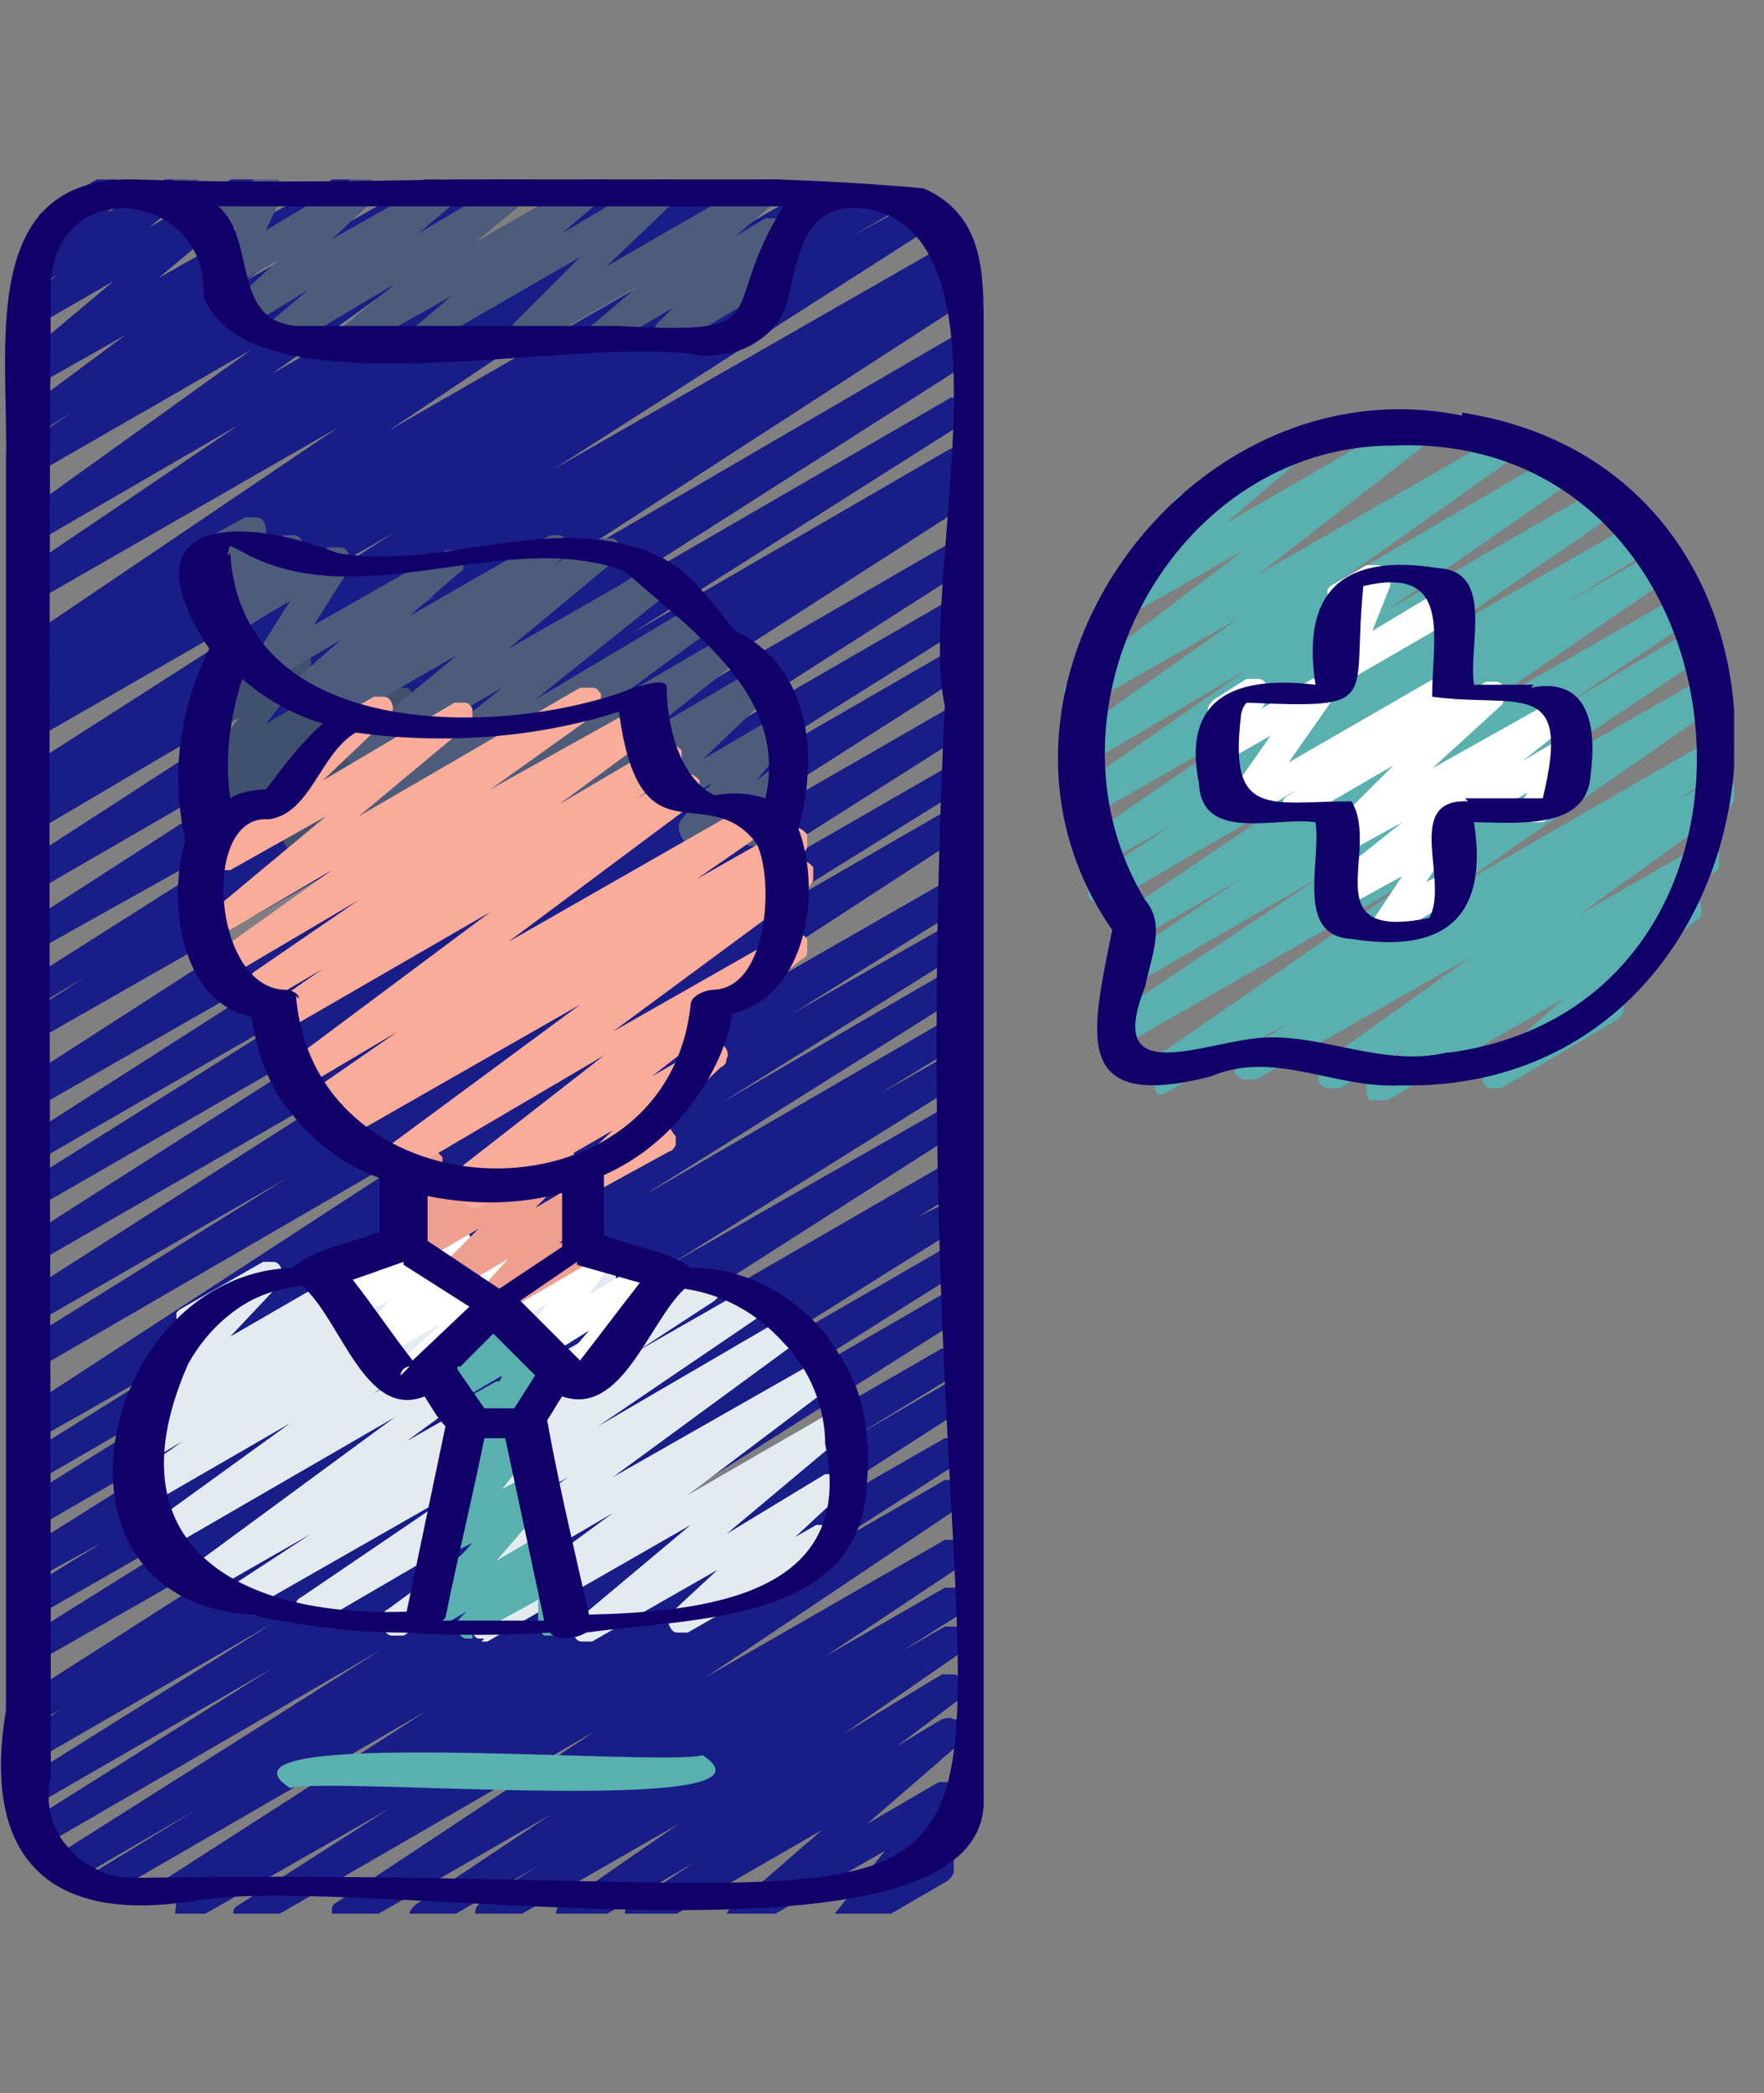
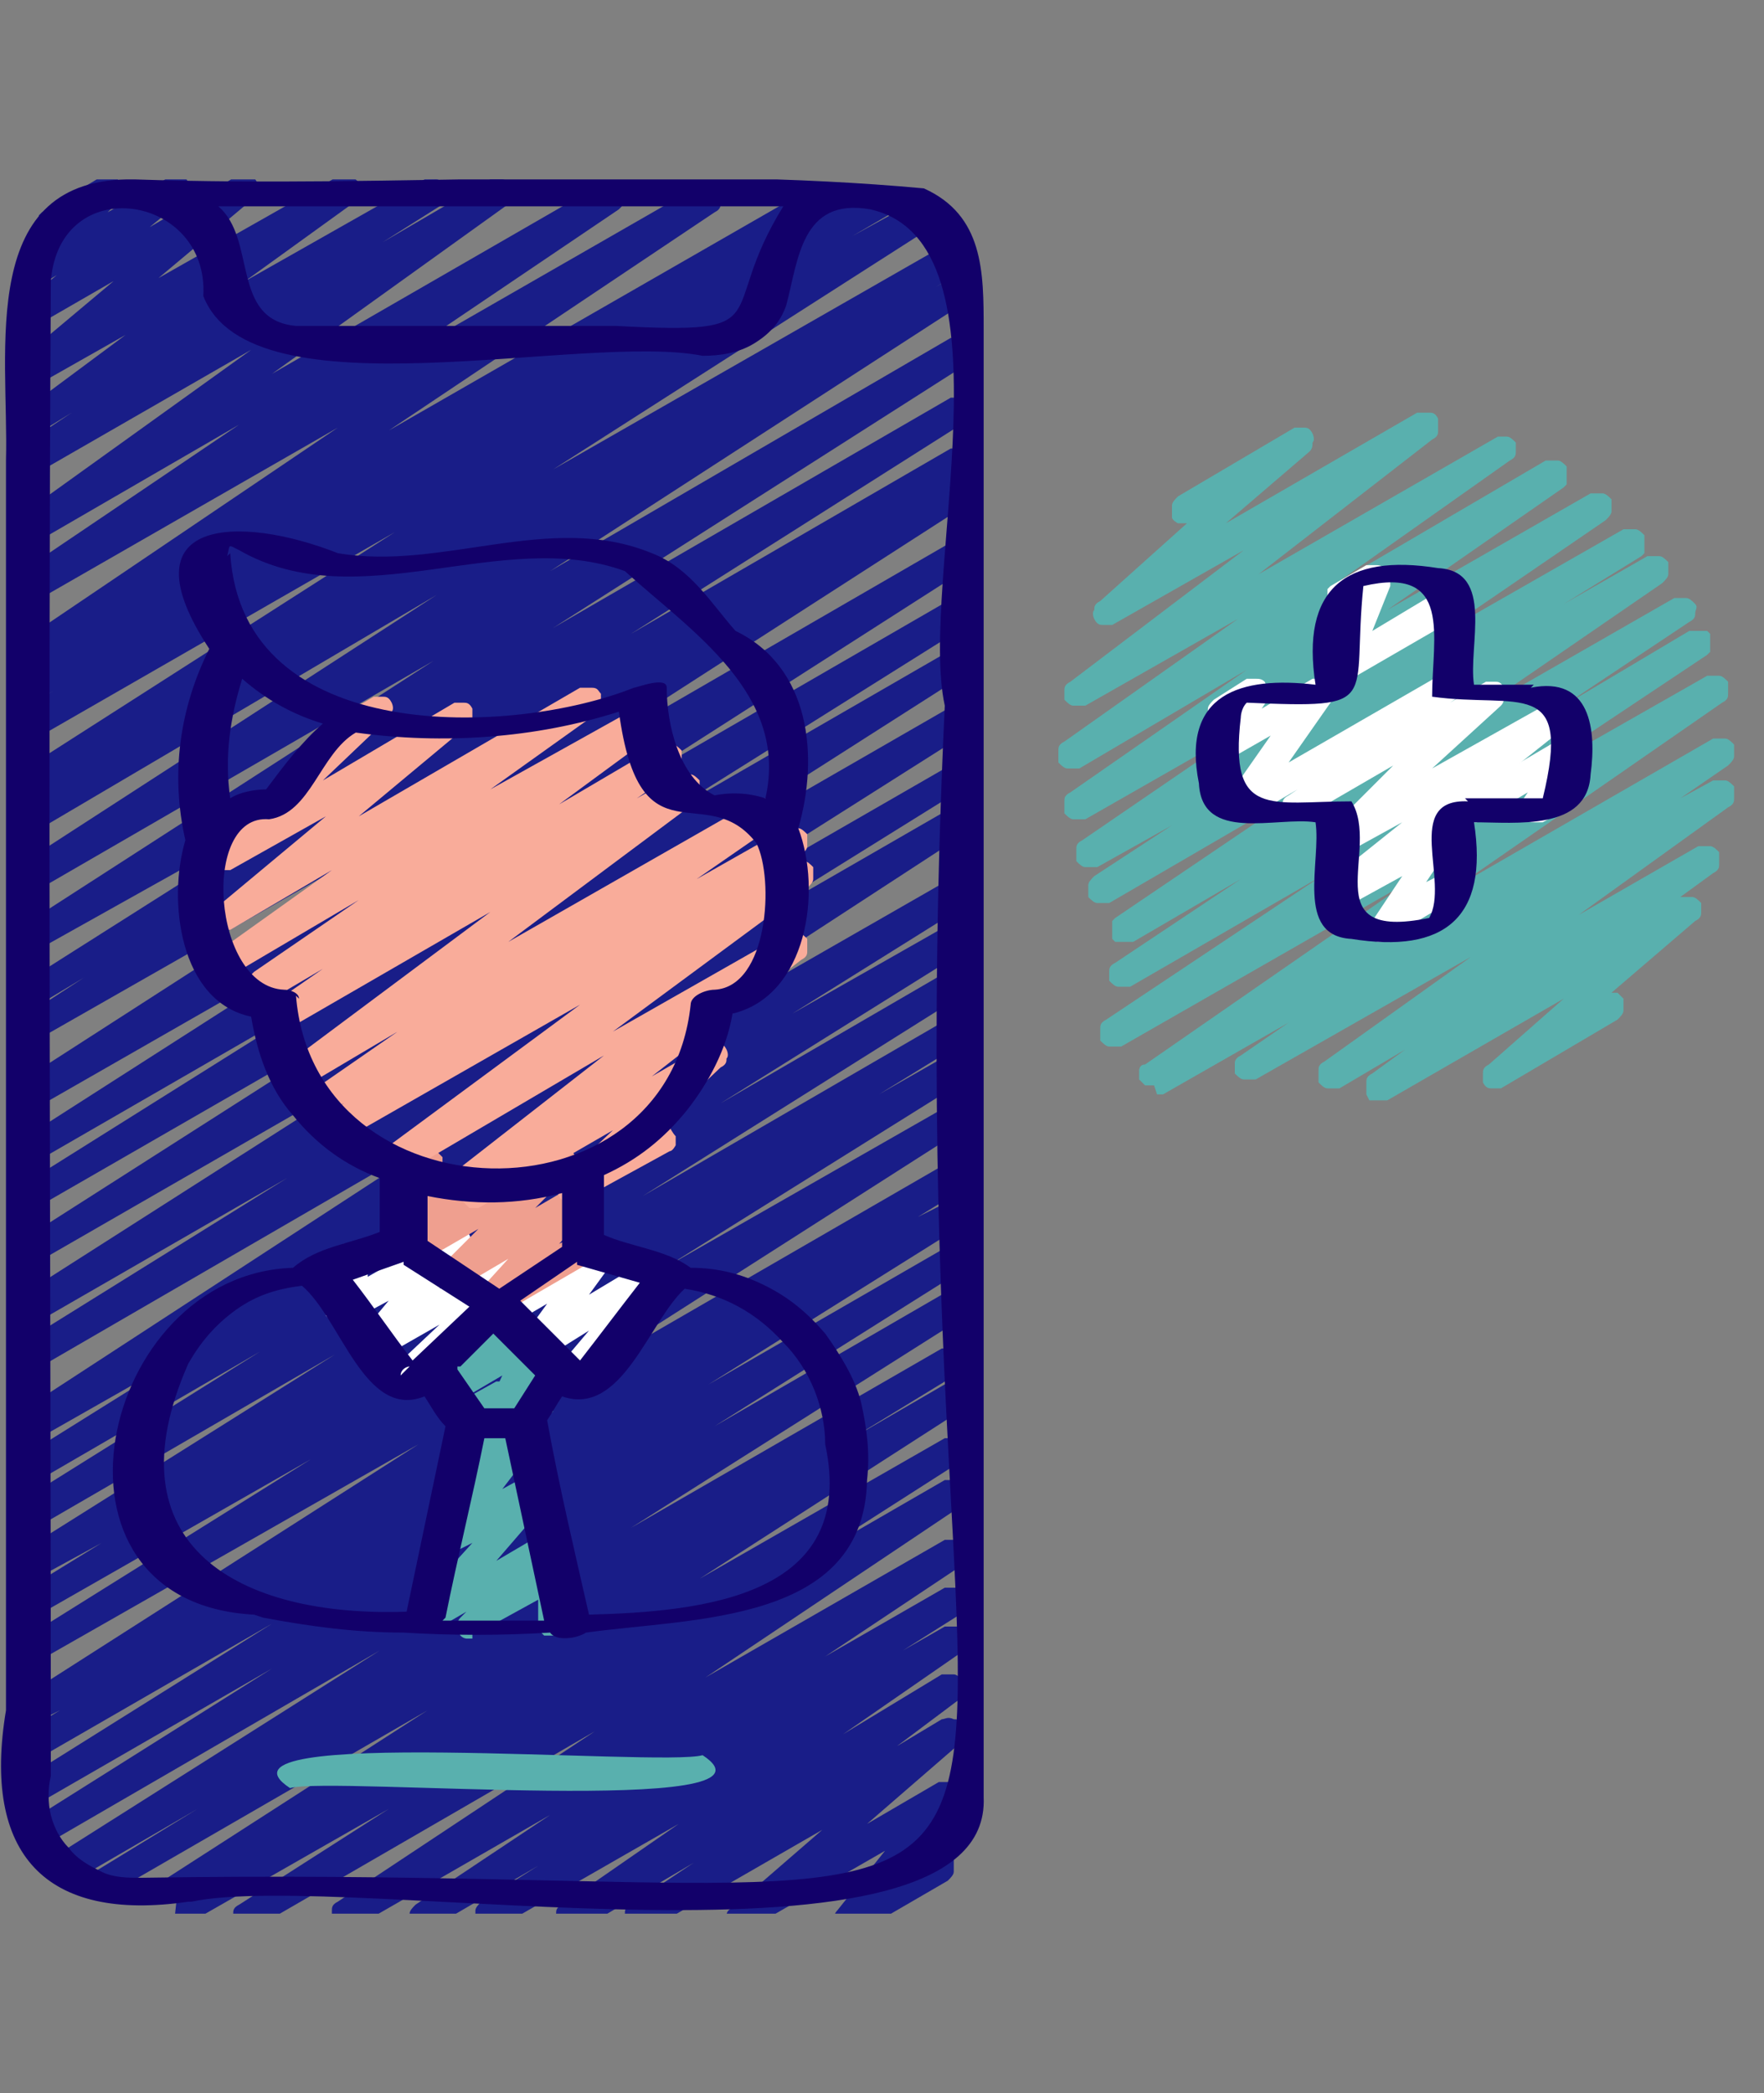
<svg xmlns="http://www.w3.org/2000/svg" id="Layer_1" data-name="Layer 1" version="1.1" viewBox="0 0 59 70">
  <rect x="0" y="0" width="59" height="70" fill="#808080" stroke="none" />
  <defs>
    <style>
      .cls-1 {
        fill: #4d5c7a;
      }

      .cls-1, .cls-2, .cls-3, .cls-4, .cls-5, .cls-6, .cls-7, .cls-8, .cls-9, .cls-10 {
        stroke-width: 0px;
      }

      .cls-2 {
        fill: #3f516d;
      }

      .cls-3 {
        fill: #ef9f8f;
      }

      .cls-4 {
        fill: #f9ac9a;
      }

      .cls-5 {
        fill: none;
      }

      .cls-11 {
        clip-path: url(#clippath-1);
      }

      .cls-6 {
        fill: #e3ebf0;
      }

      .cls-7 {
        fill: #59b0ae;
      }

      .cls-12 {
        clip-path: url(#clippath);
      }

      .cls-8 {
        fill: #fff;
      }

      .cls-9 {
        fill: #191d88;
      }

      .cls-10 {
        fill: #12006a;
      }
    </style>
    <clipPath id="clippath">
      <rect class="cls-5" x="0" width="58" height="69.9" />
    </clipPath>
    <clipPath id="clippath-1">
      <rect class="cls-5" x="0" y="6" width="58" height="58" />
    </clipPath>
  </defs>
  <g class="cls-12">
    <g class="cls-11">
      <g>
        <path class="cls-9" d="M5.9,63.6c-.1,0-.2,0-.3,0,0,0-.1-.2-.2-.3,0-.1,0-.2,0-.3,0,0,.1-.2.2-.2l8.7-5.6-10.9,6.3c-.1,0-.2,0-.3,0-.1,0-.2-.1-.3-.2,0-.1,0-.2,0-.3,0-.1,0-.2.2-.3l3.6-2.2-4.3,2.5c-.1,0-.2,0-.4,0-.1,0-.2-.1-.3-.2,0-.1,0-.2,0-.4,0-.1,0-.2.2-.3l10.9-6.9-11.2,6.5c-.1,0-.2,0-.4,0-.1,0-.2-.1-.3-.2,0-.1,0-.2,0-.3,0-.1,0-.2.2-.3l8.1-5.1-7.8,4.5c-.1,0-.2,0-.4,0-.1,0-.2-.1-.3-.2,0-.1,0-.2,0-.3,0-.1.1-.2.2-.3l8.3-5.2-7.8,4.5c0,0-.1,0-.2,0,0,0-.1,0-.2,0,0,0-.1,0-.2,0,0,0,0,0-.1-.1,0,0,0-.1,0-.2s0-.1,0-.2c0,0,0-.1,0-.2,0,0,0,0,.1-.1l1.3-.8-.8.4c-.1,0-.2,0-.4,0-.1,0-.2-.1-.3-.2,0-.1,0-.2,0-.3,0-.1.1-.2.2-.3l13.3-8.5-12.8,7.3c-.1,0-.2,0-.3,0,0,0-.2-.1-.2-.2,0,0,0-.2,0-.3,0-.1,0-.2.1-.3l9.6-6-9.1,5.2c0,0-.1,0-.2,0,0,0-.1,0-.2,0,0,0-.1,0-.2,0,0,0,0,0-.1-.1,0-.1,0-.2,0-.4,0-.1.1-.2.2-.3l2.6-1.6-2.2,1.2c-.1,0-.2,0-.4,0-.1,0-.2-.1-.3-.2,0-.1,0-.2,0-.4,0-.1.1-.2.2-.3l10.5-6.6-10,5.8c-.1,0-.2,0-.4,0-.1,0-.2-.1-.3-.2,0-.1,0-.2,0-.4,0-.1.1-.2.2-.3l8-5-7.4,4.3c-.1,0-.2,0-.4,0-.1,0-.2-.1-.3-.2,0-.1,0-.2,0-.3,0-.1,0-.2.2-.3l5.6-3.5-5.1,2.9c-.1,0-.2,0-.4,0-.1,0-.2-.1-.3-.2,0,0,0-.1,0-.2,0,0,0-.1,0-.2,0,0,0-.1,0-.2,0,0,0,0,.1-.1l15.5-10.1L1.2,45.8c0,0-.1,0-.2,0,0,0-.1,0-.2,0s-.1,0-.2,0c0,0,0,0-.1-.1,0,0,0-.1,0-.2,0,0,0-.1,0-.2,0,0,0-.1,0-.2,0,0,0,0,.1-.1l9-5.6-8.5,4.9c-.1,0-.2,0-.4,0-.1,0-.2-.1-.3-.2,0-.1,0-.2,0-.4,0-.1.1-.2.2-.3l13-8.3-12.5,7.2c-.1,0-.2,0-.3,0-.1,0-.2-.1-.3-.2,0,0,0-.2,0-.3,0-.1,0-.2.2-.3l13-8.3-12.5,7.2c-.1,0-.2,0-.3,0-.1,0-.2-.1-.3-.2,0,0,0-.2,0-.3,0-.1,0-.2.2-.3l10.2-6.4-9.7,5.6c-.1,0-.2,0-.3,0,0,0-.2-.1-.2-.2,0,0,0-.2,0-.3,0-.1,0-.2.1-.3l11.4-7.3-11,6.3c-.1,0-.2,0-.4,0-.1,0-.2-.1-.3-.2,0-.1,0-.2,0-.4,0-.1.1-.2.2-.3l14.6-9.4L1.2,34.8c-.1,0-.2,0-.3,0-.1,0-.2-.1-.2-.2,0,0,0-.2,0-.3,0-.1,0-.2.1-.3l2-1.3-1.5.9c-.1,0-.2,0-.3,0-.1,0-.2-.1-.3-.2,0,0,0-.2,0-.3,0-.1,0-.2.2-.3l11.2-7.1L1.2,31.8c-.1,0-.2,0-.4,0-.1,0-.2-.1-.3-.2,0-.1,0-.2,0-.3,0-.1.1-.2.2-.3l13.8-8.9L1.2,29.8c-.1,0-.2,0-.4,0-.1,0-.2-.1-.3-.2,0-.1,0-.2,0-.4,0-.1.1-.2.2-.3l13.9-9L1.2,27.8c-.1,0-.2,0-.4,0-.1,0-.2-.1-.3-.2,0-.1,0-.2,0-.4,0-.1.1-.2.2-.3l.8-.5-.3.2c0,0-.1,0-.2,0,0,0-.1,0-.2,0,0,0-.1,0-.2,0,0,0,0,0-.1-.1,0-.1,0-.2,0-.4,0-.1.1-.2.2-.3l12.5-8L1.2,24.7c-.1,0-.2,0-.4,0-.1,0-.2-.1-.3-.2,0,0,0-.1,0-.2,0,0,0-.1,0-.2,0,0,0-.1,0-.2,0,0,0,0,.1-.1l1.2-.7-.7.4c0,0-.1,0-.2,0,0,0-.1,0-.2,0,0,0-.1,0-.2,0,0,0,0,0-.1-.1,0,0,0-.1,0-.2,0,0,0-.1,0-.2,0,0,0-.1,0-.2,0,0,0,0,.1-.1l1.5-.9-1,.6c-.1,0-.2,0-.4,0-.1,0-.2-.1-.3-.2,0-.1,0-.2,0-.3,0-.1,0-.2.2-.3l10.8-7.3L1.2,20.1c-.1,0-.2,0-.4,0-.1,0-.2-.1-.3-.2,0,0,0-.1,0-.2,0,0,0-.1,0-.2,0,0,0-.1,0-.2,0,0,0,0,.1-.1l7.4-5-6.9,4c-.1,0-.2,0-.4,0-.1,0-.2-.1-.3-.2,0-.1,0-.2,0-.4,0-.1.1-.2.2-.3l7.8-5.6-7.3,4.2c-.1,0-.2,0-.4,0-.1,0-.2-.1-.3-.2,0-.1,0-.2,0-.4,0-.1.1-.2.2-.3l1.8-1.2-1.3.8c-.1,0-.2,0-.3,0-.1,0-.2-.1-.2-.2,0,0,0-.2,0-.3,0-.1,0-.2.1-.3l3.5-2.6-3,1.7c-.1,0-.2.1-.4,0-.1,0-.2,0-.3-.2,0-.1-.1-.2,0-.4,0-.1,0-.2.2-.3l3.1-2.6-2.6,1.5c-.1,0-.2,0-.3,0-.1,0-.2,0-.3-.2,0,0-.1-.2,0-.3,0-.1,0-.2.2-.3l1.1-.9-.5.3c-.1,0-.2,0-.3,0-.1,0-.2,0-.3-.2,0,0-.1-.2-.1-.3s0-.2.1-.3l.8-.8c0,0-.1,0-.2,0,0,0,0,0-.1-.1,0,0,0-.1,0-.2,0,0,0-.1,0-.2,0,0,0-.1,0-.2,0,0,0,0,.1-.1l2-1.2c.1,0,.2,0,.3,0,.1,0,.2,0,.3.2,0,0,.1.2.1.3s0,.2-.1.3l-.4.4,2.1-1.2c.1,0,.2,0,.3,0,.1,0,.2,0,.3.2,0,0,0,.2,0,.3,0,.1,0,.2-.2.3l-1.1.9,2.9-1.7c.1,0,.2,0,.4,0,.1,0,.2,0,.3.2,0,.1,0,.2,0,.3,0,.1,0,.2-.2.3l-3.1,2.6,6-3.4c.1,0,.2,0,.4,0,.1,0,.2.1.3.2,0,.1,0,.2,0,.4,0,.1,0,.2-.2.3l-3.6,2.6,6-3.4c.1,0,.2,0,.4,0,.1,0,.2.1.3.2,0,.1,0,.2,0,.4,0,.1-.1.2-.2.3l-1.9,1.2,3.6-2.1c.1,0,.2,0,.4,0,.1,0,.2.1.3.2,0,.1,0,.2,0,.4,0,.1,0,.2-.2.3l-7.8,5.6,11.1-6.4c.1,0,.2,0,.4,0,.1,0,.2.1.3.2,0,.1,0,.2,0,.4,0,.1-.1.2-.2.3l-7.4,5,10.1-5.8c.1,0,.2,0,.4,0,.1,0,.2.1.3.2,0,.1,0,.2,0,.4,0,.1,0,.2-.2.3l-10.9,7.3,14.1-8.1c0,0,.1,0,.2,0,0,0,.1,0,.2,0,0,0,.1,0,.2,0,0,0,0,0,.1.1,0,.1,0,.2,0,.4,0,.1-.1.2-.2.3l-1.5.9,3-1.7c0,0,.1,0,.2,0,0,0,.1,0,.2,0,0,0,.1,0,.2,0,0,0,0,0,.1.2,0,0,0,.1,0,.2,0,0,0,.1,0,.2,0,0,0,.1,0,.2,0,0,0,0-.1.1l-1.2.7,2-1.1c.1,0,.2,0,.4,0,.1,0,.2.1.3.2,0,.1,0,.2,0,.4,0,.1-.1.2-.2.3l-12.5,8,13.1-7.5c.1,0,.2,0,.4,0,.1,0,.2.1.3.2,0,.1,0,.2,0,.4,0,.1-.1.2-.2.3l-.8.5.5-.3c.1,0,.2,0,.4,0,.1,0,.2.1.3.2,0,.1,0,.2,0,.3,0,.1,0,.2-.2.3l-13.9,9,13.4-7.8c.1,0,.2,0,.4,0,.1,0,.2.1.3.2,0,.1,0,.2,0,.4,0,.1-.1.2-.2.3l-13.8,8.8,13.3-7.7c.1,0,.2,0,.4,0,.1,0,.2.1.3.2,0,.1,0,.2,0,.3,0,.1,0,.2-.2.3l-11.2,7.1,10.7-6.2c0,0,.1,0,.2,0,0,0,.1,0,.2,0,0,0,.1,0,.2,0,0,0,0,0,.1.1,0,.1,0,.2,0,.4,0,.1-.1.2-.2.3l-2,1.2,1.5-.9c0,0,.1,0,.2,0,0,0,.1,0,.2,0s.1,0,.2,0c0,0,0,0,.1.1,0,.1,0,.2,0,.4,0,.1-.1.2-.2.3l-14.6,9.4,14-8.1c.1,0,.2,0,.4,0,.1,0,.2.1.3.2,0,.1,0,.2,0,.4,0,.1-.1.2-.2.3l-11.4,7.3,10.9-6.3c.1,0,.2,0,.4,0s.2.1.3.2c0,.1,0,.2,0,.4,0,.1-.1.2-.2.3l-10.2,6.4,9.7-5.6c0,0,.1,0,.2,0,0,0,.1,0,.2,0,0,0,.1,0,.2,0,0,0,0,0,.1.1,0,.1,0,.2,0,.4,0,.1-.1.2-.2.3l-13,8.3,12.5-7.2c.1,0,.2,0,.4,0,.1,0,.2.1.3.2,0,.1,0,.2,0,.4,0,.1-.1.2-.2.3l-13.1,8.3,12.5-7.2c.1,0,.2,0,.3,0,.1,0,.2.1.3.2,0,.1,0,.2,0,.3,0,.1,0,.2-.2.3l-9,5.6,8.5-4.9c0,0,.1,0,.2,0,0,0,.1,0,.2,0,0,0,.1,0,.2,0,0,0,0,0,.1.1,0,0,0,.1,0,.2s0,.1,0,.2c0,0,0,.1,0,.2,0,0,0,0-.1.1l-15.5,10.1,15-8.6c.1,0,.2,0,.4,0,.1,0,.2.1.3.2,0,.1,0,.2,0,.4,0,.1-.1.2-.2.3l-5.6,3.5,5.1-2.9c.1,0,.2,0,.4,0,.1,0,.2.1.3.2,0,.1,0,.2,0,.4,0,.1-.1.2-.2.3l-8,5,7.4-4.3c.1,0,.2,0,.4,0,.1,0,.2.1.3.2,0,.1,0,.2,0,.3,0,.1,0,.2-.2.3l-10.5,6.6,10-5.8c0,0,.1,0,.2,0,0,0,.1,0,.2,0,0,0,.1,0,.2,0,0,0,0,0,.1.1,0,.1,0,.2,0,.4,0,.1-.1.2-.2.3l-2.6,1.6,2.1-1.2c.1,0,.2,0,.4,0,.1,0,.2.1.3.2,0,.1,0,.2,0,.4,0,.1-.1.2-.2.3l-9.6,6,9.1-5.2c.1,0,.2,0,.4,0,.1,0,.2.1.3.2,0,.1,0,.2,0,.3,0,.1,0,.2-.2.3l-13.3,8.5,12.8-7.4c.1,0,.2,0,.4,0,.1,0,.2.1.3.2,0,.1,0,.2,0,.4,0,.1-.1.2-.2.3l-1.3.8.8-.4c.1,0,.2,0,.4,0,.1,0,.2.1.3.2,0,.1,0,.2,0,.3s0,.2-.2.3l-8.3,5.2,7.8-4.5c.1,0,.2,0,.4,0,.1,0,.2.1.3.2s0,.2,0,.3c0,.1,0,.2-.2.3l-8.1,5.1,7.6-4.4c.1,0,.2,0,.4,0,.1,0,.2.1.3.2,0,.1,0,.2,0,.4,0,.1-.1.2-.2.3l-10.9,6.9,10.4-6c0,0,.1,0,.2,0,0,0,.1,0,.2,0,0,0,.1,0,.2,0,0,0,0,0,.1.1,0,0,0,.1,0,.2,0,0,0,.1,0,.2,0,0,0,.1,0,.2,0,0,0,0-.1.1l-3.6,2.2,3.1-1.8c.1,0,.2,0,.4,0,.1,0,.2.1.3.2,0,.1,0,.2,0,.4,0,.1-.1.2-.2.3l-8.7,5.6,8.2-4.7c.1,0,.2,0,.4,0,.1,0,.2.1.3.2,0,.1,0,.2,0,.3,0,.1,0,.2-.2.3l-5,3.2,4.5-2.6c.1,0,.2,0,.4,0,.1,0,.2.1.3.2,0,.1,0,.2,0,.4,0,.1-.1.2-.2.3l-8.5,5.7,8-4.6c.1,0,.2,0,.4,0,.1,0,.2.1.3.2,0,.1,0,.2,0,.4,0,.1-.1.2-.2.3l-4.5,3,4-2.3c.1,0,.2,0,.4,0,.1,0,.2.1.3.2,0,.1,0,.2,0,.4,0,.1-.1.2-.2.3l-1.9,1.2,1.4-.8c.1,0,.2,0,.4,0,.1,0,.2.1.3.2,0,.1,0,.2,0,.4,0,.1,0,.2-.2.3l-3.9,2.7,3.3-2c.1,0,.2,0,.4,0,.1,0,.2.1.3.2,0,.1,0,.2,0,.4,0,.1,0,.2-.2.3l-2,1.5,1.5-.9c.1,0,.2-.1.4,0,.1,0,.2,0,.3.2,0,.1.1.2,0,.4s0,.2-.2.3l-3,2.6,2.4-1.4c0,0,.2,0,.3,0,.1,0,.2,0,.3.2,0,0,.1.2.1.3,0,.1,0,.2-.1.3l-1.6,2,.8-.4c.1,0,.2,0,.4,0,.1,0,.2.1.3.2,0,.1,0,.2,0,.4,0,.1-.1.2-.2.3l-3.1,1.8c0,0-.2,0-.3,0-.1,0-.2,0-.3-.2,0,0-.1-.2-.1-.3,0-.1,0-.2.1-.3l1.6-2-4.7,2.7c-.1,0-.2,0-.3,0-.1,0-.2,0-.3-.2,0,0-.1-.2,0-.3,0-.1,0-.2.2-.3l3-2.6-5.9,3.4c-.1,0-.2,0-.4,0-.1,0-.2-.1-.3-.2,0-.1,0-.2,0-.4,0-.1,0-.2.2-.3l2.1-1.4-3.9,2.3c-.1,0-.2,0-.4,0-.1,0-.2-.1-.3-.2,0-.1,0-.2,0-.4,0-.1,0-.2.2-.3l3.9-2.7-6.1,3.5c-.1,0-.2,0-.4,0-.1,0-.2-.1-.3-.2,0-.1,0-.2,0-.4,0-.1.1-.2.2-.3l1.9-1.2-3.6,2.1c0,0-.1,0-.2,0,0,0-.1,0-.2,0,0,0-.1,0-.2,0,0,0,0,0-.1-.1,0-.1,0-.2,0-.4,0-.1.1-.2.2-.3l4.5-3-6.6,3.8c-.1,0-.2,0-.4,0-.1,0-.2-.1-.3-.2,0-.1,0-.2,0-.4,0-.1,0-.2.2-.3l8.6-5.7-11.4,6.6c-.1,0-.2,0-.4,0-.1,0-.2-.1-.3-.2,0-.1,0-.2,0-.3,0-.1,0-.2.2-.3l5-3.2-7,4c0,0-.2,0-.2,0h0Z" />
-         <path class="cls-6" d="M16.2,54.8c0,0-.2,0-.2,0,0,0-.1,0-.2-.2,0-.1,0-.2,0-.4,0-.1,0-.2.2-.3l4.5-3.3-7,4.1c-.1,0-.2,0-.4,0-.1,0-.2-.1-.3-.2,0-.1,0-.2,0-.4,0-.1,0-.2.2-.3l6-4.4-8.4,4.9c-.1,0-.2,0-.4,0-.1,0-.2-.1-.3-.2,0-.1,0-.2,0-.4,0-.1,0-.2.2-.3l5.3-3.6-7,4c0,0-.1,0-.2,0,0,0-.1,0-.2,0,0,0-.1,0-.2,0,0,0,0,0-.1-.1s0-.1,0-.2c0,0,0-.1,0-.2,0,0,0-.1,0-.2,0,0,0,0,.1-.1l2.6-1.7-3.5,2c-.1,0-.2,0-.4,0-.1,0-.2-.1-.3-.2,0-.1,0-.2,0-.4,0-.1,0-.2.2-.3l6.8-5-7.6,4.4c0,0-.1,0-.2,0,0,0-.1,0-.2,0,0,0-.1,0-.2,0,0,0,0,0-.1-.1,0,0,0-.1,0-.2,0,0,0-.1,0-.2,0,0,0-.1,0-.2,0,0,0,0,.1-.1l4.7-3.4-4.5,2.6c-.1,0-.2,0-.4,0-.1,0-.2-.1-.3-.2,0,0,0-.1,0-.2,0,0,0-.1,0-.2,0,0,0-.1,0-.2,0,0,0,0,.1-.1l1.5-1.1-1,.6c-.1,0-.2,0-.4,0-.1,0-.2-.1-.3-.2,0,0,0-.1,0-.2,0,0,0-.1,0-.2,0,0,0-.1,0-.2,0,0,0,0,.1-.1l1-.8-.4.2c-.1,0-.2,0-.3,0-.1,0-.2,0-.3-.2,0,0-.1-.2-.1-.3s0-.2.1-.3l1.8-1.8c0,0-.2,0-.2,0,0,0-.1-.1-.2-.2,0,0,0-.1,0-.2,0,0,0-.1,0-.2,0,0,0-.1,0-.2,0,0,0,0,.1-.1l2.8-1.6c.1,0,.2,0,.3,0,.1,0,.2,0,.3.2,0,0,.1.2,0,.3,0,.1,0,.2-.1.3l-1.6,1.7,4.5-2.6c.1,0,.2,0,.4,0,.1,0,.2.1.3.2,0,0,0,.1,0,.2,0,0,0,.1,0,.2,0,0,0,.1,0,.2,0,0,0,0-.1.1l-1,.8,2.7-1.6c.1,0,.2,0,.4,0,.1,0,.2.1.3.2,0,.1,0,.2,0,.4,0,.1,0,.2-.2.3l-1.5,1.1,3.2-1.9c.1,0,.2,0,.4,0,.1,0,.2.1.3.2,0,.1,0,.2,0,.4,0,.1,0,.2-.2.3l-4.7,3.4,7.4-4.3c.1,0,.2,0,.4,0,.1,0,.2.1.3.2,0,.1,0,.2,0,.4,0,.1-.1.2-.2.3l-6.8,5,9.8-5.6c.1,0,.2,0,.4,0,.1,0,.2.1.3.2,0,.1,0,.2,0,.4,0,.1-.1.2-.2.3l-2.6,1.7,3.5-2c.1,0,.2,0,.4,0,.1,0,.2.1.3.2,0,.1,0,.2,0,.4,0,.1-.1.2-.2.3l-5.3,3.6,6-3.5c.1,0,.2,0,.4,0,.1,0,.2.1.3.2,0,.1,0,.2,0,.3,0,.1,0,.2-.2.3l-6,4.4,6.5-3.7c.1,0,.2,0,.4,0,.1,0,.2.1.3.2,0,.1,0,.2,0,.4,0,.1,0,.2-.2.3l-4.5,3.4,4.5-2.6c.1,0,.2,0,.4,0,.1,0,.2,0,.3.2,0,.1,0,.2,0,.3,0,.1,0,.2-.2.3l-3.7,3.1,3.3-2c.1,0,.2,0,.3,0s.2,0,.3.2c0,0,.1.2,0,.3,0,.1,0,.2-.2.3l-1.4,1.3.7-.4c0,0,.1,0,.2,0,0,0,.1,0,.2,0,0,0,.1,0,.2,0,0,0,0,0,.1.1,0,0,0,.1,0,.2,0,0,0,.1,0,.2,0,0,0,.1,0,.2,0,0,0,0-.1.1l-4.9,2.8c-.1,0-.2,0-.3,0-.1,0-.2,0-.3-.2,0,0-.1-.2,0-.3,0-.1,0-.2.2-.3l1.4-1.3-4.2,2.4c-.1,0-.2,0-.3,0-.1,0-.2,0-.3-.2,0,0,0-.2,0-.3,0-.1,0-.2.2-.3l3.7-3.1-6.8,3.9c0,0-.2,0-.2,0h0Z" />
-         <path class="cls-1" d="M14,11.8c0,0-.2,0-.2,0s-.1,0-.2-.2c0-.1,0-.2,0-.3,0-.1,0-.2.2-.3l1.3-1.1-3.2,1.8c-.1,0-.2,0-.3,0-.1,0-.2,0-.3-.2,0,0,0-.2,0-.3,0-.1,0-.2.2-.3l1.7-1.4-3.7,2.2c-.1,0-.2,0-.4,0-.1,0-.2,0-.3-.2s-.1-.2,0-.4c0-.1,0-.2.2-.3l1.3-1.1-1.8,1.1c-.1,0-.2,0-.3,0s-.2,0-.3-.2c0,0-.1-.2-.1-.3s0-.2.1-.3l1.4-1.3-1.2.7c0,0-.2,0-.3,0-.1,0-.2,0-.3-.1,0,0-.1-.2-.1-.3,0-.1,0-.2,0-.3l.5-1.1-.4.2c0,0-.2,0-.3,0s-.2,0-.3-.1l-.8-.8c0,0-.2,0-.3,0,0,0-.2-.1-.2-.2,0,0,0-.1,0-.2,0,0,0-.1,0-.2,0,0,0-.1,0-.2,0,0,.1,0,.2-.1h.2c0-.1.2-.2.3-.1.1,0,.2,0,.3.1l.7.7,1.4-.8c0,0,.2,0,.3,0,.1,0,.2,0,.3.1,0,0,.1.2.1.3,0,.1,0,.2,0,.3l-.5,1.1,3-1.8c.1,0,.2,0,.3,0,.1,0,.2,0,.3.2,0,0,.1.2.1.3s0,.2-.1.3l-1.4,1.3,3.7-2.1c.1,0,.2,0,.4,0,.1,0,.2,0,.3.2,0,.1,0,.2,0,.3,0,.1,0,.2-.2.3l-1.3,1.1,3.2-1.9c.1,0,.2,0,.3,0,.1,0,.2,0,.3.2,0,0,0,.2,0,.3,0,.1,0,.2-.2.3l-1.7,1.4,3.8-2.2c.1,0,.2,0,.3,0,.1,0,.2,0,.3.2,0,.1,0,.2,0,.3,0,.1,0,.2-.2.3l-1.3,1.1,3.2-1.9c.1,0,.2,0,.3,0,.1,0,.2,0,.3.2,0,0,.1.2.1.3s0,.2-.1.3l-2.3,2.2,5.2-3c.1,0,.2,0,.4,0,.1,0,.2,0,.3.2,0,.1,0,.2,0,.3,0,.1,0,.2-.2.3l-1.4,1.2,1-.6c.1,0,.2,0,.3,0,.1,0,.2,0,.3.2,0,0,.1.2,0,.3,0,.1,0,.2-.2.3l-.7.7c0,0,.2,0,.3,0,0,0,.1.1.2.2,0,0,0,.1,0,.2,0,0,0,.1,0,.2,0,0,0,.1,0,.2,0,0,0,0-.1.1l-3.2,1.9c-.1,0-.2,0-.3,0-.1,0-.2,0-.3-.2,0,0-.1-.2,0-.3,0-.1,0-.2.1-.3l.5-.5-2.2,1.3c-.1,0-.2,0-.3,0s-.2,0-.3-.2c0,0,0-.2,0-.3s0-.2.2-.3l1.4-1.2-3.5,2c-.1,0-.2,0-.3,0-.1,0-.2,0-.3-.2,0,0-.1-.2-.1-.3s0-.2.1-.3l2.2-2.2-5.2,3c0,0-.2,0-.2,0Z" />
        <path class="cls-7" d="M38.6,36.3c-.1,0-.2,0-.3,0,0,0-.1-.1-.2-.2,0,0,0-.2,0-.3,0,0,0-.2.2-.2l8.8-6.1-9.6,5.5c-.1,0-.2,0-.4,0-.1,0-.2-.1-.3-.2,0-.1,0-.2,0-.4,0-.1,0-.2.2-.3l7.2-4.8-6.4,3.7c-.1,0-.2,0-.4,0-.1,0-.2-.1-.3-.2,0-.1,0-.2,0-.3,0-.1,0-.2.2-.3l4.2-2.8-3.6,2.1c0,0-.1,0-.2,0,0,0-.1,0-.2,0,0,0-.1,0-.2,0,0,0,0,0-.1-.1,0,0,0-.1,0-.2,0,0,0-.1,0-.2,0,0,0-.1,0-.2,0,0,0,0,.1-.1l6.5-4.4-6.7,3.9c-.1,0-.3,0-.4,0-.1,0-.2-.1-.3-.2,0-.1,0-.3,0-.4,0-.1.1-.2.2-.3l2.6-1.7-2.5,1.4c-.1,0-.2,0-.4,0-.1,0-.2-.1-.3-.2,0-.1,0-.2,0-.4,0-.1,0-.2.2-.3l5.7-3.9-5.6,3.2c-.1,0-.2,0-.4,0-.1,0-.2-.1-.3-.2,0-.1,0-.2,0-.4,0-.1,0-.2.2-.3l5.9-4.1-5.6,3.3c-.1,0-.2,0-.4,0-.1,0-.2-.1-.3-.2,0-.1,0-.2,0-.4,0-.1,0-.2.2-.3l5.8-4.1-5.1,2.9c-.1,0-.2,0-.4,0-.1,0-.2-.1-.3-.2,0-.1,0-.2,0-.3,0-.1,0-.2.2-.3l5.8-4.4-4.4,2.5c-.1,0-.2,0-.3,0-.1,0-.2,0-.3-.2,0,0-.1-.2,0-.3,0-.1,0-.2.2-.3l2.9-2.6c0,0-.2,0-.3,0,0,0-.2-.1-.2-.2,0-.1,0-.2,0-.4,0-.1.1-.2.2-.3l3.9-2.3c.1,0,.2,0,.3,0,.1,0,.2,0,.3.2,0,0,.1.2,0,.3,0,.1,0,.2-.1.3l-2.8,2.4,6.4-3.7c.1,0,.2,0,.4,0,.1,0,.2,0,.3.2,0,.1,0,.2,0,.4,0,.1,0,.2-.2.3l-5.8,4.5,8-4.6c.1,0,.2,0,.3,0,.1,0,.2.1.3.2,0,.1,0,.2,0,.3,0,.1,0,.2-.2.3l-5.8,4.1,7-4.1c.1,0,.2,0,.4,0,.1,0,.2.1.3.2,0,0,0,.1,0,.2,0,0,0,.1,0,.2,0,0,0,.1,0,.2,0,0,0,0-.1.1l-5.9,4.1,6.8-3.9c.1,0,.2,0,.4,0,.1,0,.2.1.3.2,0,.1,0,.2,0,.4,0,.1-.1.2-.2.3l-5.7,3.9,6.3-3.6c.1,0,.2,0,.4,0,.1,0,.2.1.3.2,0,0,0,.1,0,.2,0,0,0,.1,0,.2,0,0,0,.1,0,.2,0,0,0,0-.1.1l-2.6,1.6,2.8-1.6c.1,0,.2,0,.4,0,.1,0,.2.1.3.2,0,.1,0,.2,0,.4,0,.1-.1.2-.2.3l-6.4,4.4,6.8-3.9c.1,0,.2,0,.4,0,.1,0,.2.1.3.2s0,.2,0,.3c0,.1,0,.2-.2.3l-4.2,2.8,4.2-2.5c0,0,.1,0,.2,0,0,0,.1,0,.2,0,0,0,.1,0,.2,0,0,0,0,0,.1.1,0,0,0,.1,0,.2,0,0,0,.1,0,.2,0,0,0,.1,0,.2,0,0,0,0-.1.1l-7.2,4.8,7.2-4.1c.1,0,.2,0,.4,0,.1,0,.2.1.3.2,0,.1,0,.2,0,.4,0,.1,0,.2-.2.3l-8.8,6.1,8.5-4.9c.1,0,.2,0,.4,0,.1,0,.2.1.3.2,0,.1,0,.2,0,.4,0,.1-.1.2-.2.3l-1.6,1.1,1.1-.6c.1,0,.2,0,.4,0,.1,0,.2.1.3.2,0,.1,0,.2,0,.4,0,.1,0,.2-.2.3l-5,3.6,4-2.3c.1,0,.2,0,.4,0,.1,0,.2.1.3.2,0,.1,0,.2,0,.4,0,.1,0,.2-.2.3l-1.1.8c.1,0,.2,0,.4,0,.1,0,.2.1.3.2,0,.1,0,.2,0,.3,0,.1,0,.2-.2.3l-2.8,2.4c0,0,.2,0,.2,0,0,0,.1.1.2.2,0,.1,0,.2,0,.4,0,.1-.1.2-.2.3l-3.9,2.3c-.1,0-.2,0-.3,0-.1,0-.2,0-.3-.2,0,0,0-.2,0-.3,0-.1,0-.2.2-.3l2.5-2.2-5.9,3.4c0,0-.1,0-.2,0,0,0-.1,0-.2,0,0,0-.1,0-.2,0,0,0,0,0-.1-.2,0-.1,0-.2,0-.4,0-.1,0-.2.2-.3l1.1-.8-2.2,1.3c-.1,0-.2,0-.4,0-.1,0-.2-.1-.3-.2,0-.1,0-.2,0-.4,0-.1,0-.2.2-.3l4.9-3.5-7.2,4.1c-.1,0-.2,0-.4,0-.1,0-.2-.1-.3-.2,0-.1,0-.2,0-.3,0-.1,0-.2.2-.3l1.6-1.1-4.2,2.4c0,0-.2,0-.2,0h0Z" />
        <path class="cls-8" d="M49.1,27.6c-.1,0-.2,0-.3-.1s-.1-.2-.2-.3c0-.1,0-.2,0-.3,0,0,.1-.2.2-.2l3.4-2c0,0,.2,0,.3,0,.1,0,.2,0,.3.1,0,0,.1.2.1.3,0,.1,0,.2,0,.3l-.4.6c.1,0,.2.1.3.2,0,0,0,.1,0,.2,0,0,0,.1,0,.2,0,0,0,.1,0,.2,0,0,0,0-.1.1l-1.1.6c0,0-.2,0-.3,0-.1,0-.2,0-.3-.1,0,0-.1-.2-.1-.3,0-.1,0-.2,0-.3l.2-.3-1.7,1c0,0-.2,0-.2,0h0Z" />
        <path class="cls-8" d="M46.3,31.5c0,0-.1,0-.2,0,0,0-.1,0-.2-.1,0,0-.1-.2-.1-.3s0-.2.1-.3l1-1.5-2,1.1c-.1,0-.2,0-.4,0-.1,0-.2,0-.3-.2,0-.1,0-.2,0-.4,0-.1,0-.2.2-.3l2.5-2-2,1.1c-.1,0-.2,0-.3,0-.1,0-.2,0-.3-.2,0,0-.1-.2,0-.3,0-.1,0-.2.1-.3l2.2-2.2-3.1,1.8c-.1,0-.2,0-.3,0-.1,0-.2,0-.3-.2,0,0,0-.2,0-.3,0-.1,0-.2.2-.3l.3-.2-1.7,1c0,0-.2,0-.3,0-.1,0-.2,0-.3-.2,0,0-.1-.2-.1-.3s0-.2.1-.3l1.4-2-1.4.8c0,0-.2,0-.3,0-.1,0-.2,0-.3-.1,0,0-.1-.2-.1-.3,0-.1,0-.2,0-.3l.3-.5c0,0-.1,0-.2,0,0,0,0,0-.1-.1,0-.1,0-.2,0-.4,0-.1.1-.2.2-.3l1.1-.7c0,0,.2,0,.3,0,.1,0,.2,0,.3.1,0,0,.1.2.1.3,0,.1,0,.2,0,.3l-.2.3,1.7-1c0,0,.2,0,.3,0,.1,0,.2,0,.3.2,0,0,.1.2.1.3s0,.2-.1.3l-1.4,2,5.2-3c.1,0,.2,0,.4,0,.1,0,.2,0,.3.2,0,.1,0,.2,0,.3s0,.2-.2.3l-.3.2,1.2-.7c.1,0,.2,0,.3,0,.1,0,.2,0,.3.2,0,0,.1.2,0,.3,0,.1,0,.2-.1.3l-2.3,2.1,4.1-2.3c.1,0,.2,0,.4,0,.1,0,.2.1.3.2,0,.1,0,.2,0,.3,0,.1,0,.2-.2.3l-3.9,3.1h.1c0,.2.1.3.1.4s0,.2-.1.3l-1,1.5.4-.2c0,0,.1,0,.2,0,0,0,.1,0,.2,0,0,0,.1,0,.2,0,0,0,0,0,.1.1,0,.1,0,.2,0,.4,0,.1-.1.2-.2.3l-2.2,1.3c0,0-.2,0-.2,0Z" />
        <path class="cls-8" d="M44.7,22.6c0,0-.2,0-.2,0,0,0-.1,0-.2-.2,0,0,0-.1,0-.2s0-.2,0-.2l.6-1.5c-.1,0-.2,0-.3,0-.1,0-.2-.1-.2-.2,0,0,0-.1,0-.2,0,0,0-.1,0-.2,0,0,0-.1,0-.2,0,0,0,0,.1-.1l1.2-.7c0,0,.2,0,.3,0,.1,0,.2,0,.3.1,0,0,.1.2.2.3,0,0,0,.2,0,.3l-.6,1.5,2.5-1.5c.1,0,.2,0,.4,0,.1,0,.2.1.3.2,0,0,0,.1,0,.2,0,0,0,.1,0,.2,0,0,0,.1,0,.2,0,0,0,0-.1.1l-3.8,2.2c0,0-.2,0-.2,0h0Z" />
-         <path class="cls-2" d="M7.8,28.5c0,0-.2,0-.2,0,0,0-.1,0-.2-.2,0-.1,0-.2,0-.4,0-.1,0-.2.2-.3l.7-.6-1,.6c0,0-.1,0-.2,0,0,0-.1,0-.2,0,0,0-.1,0-.2,0,0,0,0,0-.1-.1,0-.1-.1-.2,0-.3,0-.1,0-.2.2-.3l.4-.3c0,0-.2,0-.3,0-.1,0-.2,0-.3-.2,0,0-.1-.2-.1-.3s0-.2.1-.3l1.4-1.8-.7.4c0,0-.2,0-.3,0-.1,0-.2,0-.3-.2,0,0-.1-.2-.1-.3,0-.1,0-.2,0-.3l.7-1.2h0c0-.1,0-.2,0-.3,0,0,0-.1,0-.2,0,0,0-.1,0-.2,0,0,0,0,.1-.1l.6-.4c0,0,.2,0,.3,0,.1,0,.2,0,.3.1,0,0,.1.2.1.3,0,.1,0,.2,0,.3l-.3.5,1.3-.8c0,0,.2,0,.3,0,.1,0,.2,0,.3.2,0,0,.1.2.1.3,0,.1,0,.2-.1.3l-1.4,1.8,3.3-1.9c.1,0,.2,0,.4,0,.1,0,.2,0,.3.2,0,.1,0,.2,0,.4,0,.1,0,.2-.2.3l-.4.3.8-.5c.1,0,.2,0,.4,0,.1,0,.2,0,.3.2,0,.1,0,.2,0,.3,0,.1,0,.2-.2.3l-1.4,1.1c.1,0,.2,0,.3.2,0,0,.1.2.1.3s0,.2-.1.3l-1.1,1.3h0c0,.2,0,.4,0,.5,0,.1-.1.2-.2.3l-1.1.6c0,0-.2,0-.3,0-.1,0-.2,0-.3-.2,0,0-.1-.2-.1-.3s0-.2.1-.3l.3-.3-1.9,1.1c0,0-.2,0-.2,0h0Z" />
-         <path class="cls-1" d="M13.8,28.5c0,0-.2,0-.2,0,0,0-.1,0-.2-.2,0-.1,0-.2,0-.4,0-.1,0-.2.2-.3l3-2.3-3.8,2.2c-.1,0-.2,0-.4,0-.1,0-.2,0-.3-.2,0-.1,0-.2,0-.4,0-.1,0-.2.2-.3l4.5-3.6-4.5,2.6c-.1,0-.2,0-.4,0-.1,0-.2-.1-.3-.2,0-.1,0-.2,0-.3,0-.1,0-.2.2-.3l3.5-2.9-4,2.3c-.1,0-.2,0-.4,0-.1,0-.2-.1-.3-.2,0-.1,0-.2,0-.4,0-.1,0-.2.2-.3l.3-.2-.9.5c-.1,0-.2,0-.3,0-.1,0-.2,0-.3-.2,0,0-.1-.2,0-.3,0-.1,0-.2.2-.3l1.6-1.4-2.2,1.3c0,0-.2,0-.3,0-.1,0-.2,0-.3-.1,0,0-.1-.2-.1-.3,0-.1,0-.2,0-.3l1.2-1.9-1.7,1c0,0-.2,0-.3,0-.1,0-.2,0-.3-.2,0,0-.1-.2-.1-.3,0-.1,0-.2,0-.3l.3-.3h0c0,0-.2,0-.3,0,0,0-.2,0-.2-.1,0,0-.1-.2-.1-.2,0,0,0-.2,0-.3l.3-.6c0,0-.1,0-.2,0,0,0-.1,0-.2-.2,0-.1,0-.2,0-.4,0-.1.1-.2.2-.3l1.1-.6c0,0,.2,0,.3,0,.1,0,.2,0,.3.1,0,0,.1.2.1.3,0,.1,0,.2,0,.3l-.2.4.8-.5c0,0,.2,0,.3,0,.1,0,.2,0,.3.2,0,0,.1.2.1.3s0,.2-.1.3l-.3.3,1.2-.7c0,0,.2,0,.3,0,.1,0,.2,0,.3.1,0,0,.1.2.1.3,0,.1,0,.2,0,.3l-1.2,1.9,4.4-2.5c.1,0,.2,0,.3,0,.1,0,.2,0,.3.2,0,0,.1.2,0,.3,0,.1,0,.2-.2.3l-1.6,1.4,4.7-2.7c.1,0,.2,0,.3,0,.1,0,.2.1.3.2s0,.2,0,.3c0,.1,0,.2-.2.3l-.3.2,1.6-.9c.1,0,.2,0,.3,0,.1,0,.2,0,.3.2,0,0,0,.2,0,.3,0,.1,0,.2-.2.3l-3.5,2.9,4.9-2.8c.1,0,.2,0,.4,0,.1,0,.2,0,.3.2,0,.1,0,.2,0,.4,0,.1,0,.2-.2.3l-4.5,3.6,5.2-3.1c.1,0,.2,0,.4,0s.2.1.3.2c0,.1,0,.2,0,.4,0,.1,0,.2-.2.3l-3,2.2,3.6-2.1c.1,0,.2,0,.4,0,.1,0,.2,0,.3.2,0,.1,0,.2,0,.3,0,.1,0,.2-.2.3l-2.9,2.3,3.4-2c.1,0,.2,0,.3,0,.1,0,.2,0,.3.2,0,0,.1.2.1.3s0,.2-.1.3l-2.3,2.2,2.2-1.3c0,0,.2,0,.3,0,.1,0,.2,0,.3.2,0,0,.1.2.1.3s0,.2-.1.3l-1,1.2.4-.3c0,0,.2,0,.3,0,.1,0,.2,0,.3.1,0,0,.1.2.1.3,0,.1,0,.2,0,.3l-.3.7s0,0,.1.1c0,0,0,.1,0,.2,0,0,0,.1,0,.2,0,0,0,.1,0,.2,0,0,0,0-.1.1l-.6.3c0,0-.2,0-.3,0-.1,0-.2,0-.3-.1,0,0-.1-.2-.2-.3,0-.1,0-.2,0-.3v-.2c0,0-1.3.8-1.3.8,0,0-.2,0-.3,0-.1,0-.2,0-.3-.2,0,0-.1-.2-.1-.3s0-.2.1-.3l1-1.2-3.5,2c-.1,0-.2,0-.3,0-.1,0-.2,0-.3-.2,0,0-.1-.2-.1-.3s0-.2.1-.3l2.3-2.2-5.2,3c-.1,0-.2,0-.4,0-.1,0-.2,0-.3-.2,0-.1,0-.2,0-.3,0-.1,0-.2.2-.3l2.9-2.3-5.5,3.2c0,0-.2,0-.2,0h0Z" />
        <path class="cls-7" d="M15.8,54.8c0,0-.1,0-.2,0,0,0-.1,0-.2-.1,0,0-.1-.2-.1-.3s0-.2.1-.3l.2-.2-1.2.7c0,0-.2,0-.3,0-.1,0-.2,0-.3-.2,0,0-.1-.2-.1-.3s0-.2.1-.3l2-2.2-.8.4c0,0-.2,0-.3,0-.1,0-.2,0-.3-.2,0,0-.1-.2-.1-.3s0-.2.1-.3l1.3-1.7h-.2c0,.2-.2.2-.3.2-.1,0-.2,0-.3-.1,0,0-.1-.2-.1-.3,0-.1,0-.2,0-.3l.8-1.4c0,0-.1,0-.1-.2,0-.1,0-.2,0-.4,0-.1.1-.2.2-.3l.9-.5c0,0,.2,0,.3,0,.1,0,.2,0,.3.1,0,0,.1.2.1.3,0,.1,0,.2,0,.3l-.5.8.7-.4c0,0,.2,0,.3,0,.1,0,.2,0,.3.2,0,0,.1.2.1.3s0,.2-.1.3l-1.3,1.7,1.1-.6c0,0,.2,0,.3,0,.1,0,.2,0,.3.2,0,0,.1.2.1.3s0,.2-.1.3l-1.9,2.2,1.7-1c.1,0,.2,0,.3,0,.1,0,.2,0,.3.2,0,0,.1.2.1.3s0,.2-.1.3l-.2.2c0,0,.1,0,.2,0,0,0,.1,0,.2,0,0,0,.1.1.2.2,0,0,0,.2,0,.3v.8s0,0,0,0c0,0,.1,0,.1.2,0,0,0,.1,0,.2,0,0,0,.1,0,.2,0,0,0,.1,0,.2,0,0,0,0-.1.1l-.5.3c0,0-.2,0-.3,0,0,0-.2,0-.3,0,0,0-.1-.1-.2-.2,0,0,0-.2,0-.3v-.7c0,0-2,1.1-2,1.1,0,0-.2,0-.2,0Z" />
        <path class="cls-7" d="M16.7,48c0,0-.1,0-.2,0,0,0-.1,0-.2-.1,0,0-.1-.2-.1-.3,0-.1,0-.2,0-.3l.6-1.3-1.7,1c0,0-.2,0-.3,0-.1,0-.2,0-.3-.2,0,0-.1-.2-.1-.3s0-.2.1-.3l.5-.5c0,0-.2,0-.3,0-.1,0-.2,0-.3-.2,0,0-.1-.2-.1-.3s0-.2.1-.3l1.3-1.7c0-.1,0-.2,0-.3,0,0,.1-.2.2-.2l.5-.3c0,0,.2,0,.3,0s.2,0,.3.2c0,0,.1.2.1.3,0,.1,0,.2,0,.3l-.3.3h.3c0-.2.2-.2.3-.2.1,0,.2,0,.3.2,0,0,.1.2.1.3s0,.2-.1.3l-.5.6.5-.3c0,0,.2,0,.3,0,.1,0,.2,0,.3.1,0,0,.1.2.1.3,0,.1,0,.2,0,.3l-.6,1.3c.1,0,.2,0,.4,0,.1,0,.2.1.3.2,0,0,0,.1,0,.2,0,0,0,.1,0,.2,0,0,0,.1,0,.2,0,0,0,0-.1.1l-1.4.8c0,0-.2,0-.2,0h0Z" />
        <path class="cls-8" d="M19,46.5c0,0-.1,0-.2,0,0,0-.1,0-.2-.1,0,0-.1-.2-.1-.3s0-.2.1-.3l1.1-1.3-1.6,1c0,0-.2,0-.3,0-.1,0-.2,0-.3-.2,0,0-.1-.2-.1-.3s0-.2.1-.3l.8-1.1-1.2.7c-.1,0-.2,0-.4,0-.1,0-.2-.1-.3-.2,0-.1,0-.2,0-.4,0-.1.1-.2.2-.3l3.3-2c0,0,.2,0,.3,0,.1,0,.2,0,.3.2,0,0,.1.2.1.3s0,.2-.1.3l-.8,1.1,2-1.2c.1,0,.2,0,.3,0,.1,0,.2,0,.3.2,0,0,.1.2.1.3s0,.2-.1.3l-1.5,1.8c.1,0,.2.1.2.2,0,.1,0,.2,0,.4,0,.1-.1.2-.2.3l-1.7,1c0,0-.2,0-.2,0h0Z" />
        <path class="cls-8" d="M13.4,46.7c0,0-.2,0-.3,0,0,0-.1-.1-.2-.2,0,0,0-.2,0-.3s0-.2.1-.3l1.7-1.6-2.1,1.2c-.1,0-.2,0-.3,0-.1,0-.2,0-.3-.2,0,0-.1-.2-.1-.3s0-.2.1-.3l1-1.2-1.3.7c0,0-.2,0-.3,0s-.2,0-.3,0c0,0-.1-.1-.2-.2,0,0,0-.2,0-.3v-.6c0,0,0,0,0,0,0,0-.1,0-.2,0,0,0-.1,0-.2,0s-.1,0-.2,0c0,0-.1,0-.1-.2,0,0,0-.1,0-.2,0,0,0-.1,0-.2,0,0,0-.1.1-.2,0,0,.1,0,.2-.1l1-.6c0,0,.2,0,.3,0s.2,0,.3,0c0,0,.1.1.2.2,0,0,0,.2,0,.3v.6c0,0,2.8-1.6,2.8-1.6,0,0,.2,0,.3,0,.1,0,.2,0,.3.2,0,0,.1.2.1.3s0,.2-.1.3l-1,1.2,3.3-1.9c.1,0,.2,0,.3,0,.1,0,.2,0,.3.2,0,0,.1.2,0,.3,0,.1,0,.2-.2.3l-3.6,3.3c0,.1,0,.2,0,.3,0,.1-.1.2-.2.3l-1.2.7c0,0-.2,0-.2,0h0Z" />
        <path class="cls-3" d="M16.4,43.9c0,0-.1,0-.2,0,0,0-.1,0-.2-.1,0,0-.1-.2-.1-.3s0-.2.1-.3l1-1.1-1.7,1c-.1,0-.2,0-.3,0-.1,0-.2,0-.3-.2,0,0-.1-.2,0-.3,0-.1,0-.2.1-.3l1.2-1.2-1.9,1.1c-.1,0-.2,0-.3,0-.1,0-.2,0-.3-.2,0,0-.1-.2-.1-.3,0-.1,0-.2.1-.3l.3-.3c0,0-.1,0-.2,0,0,0-.1,0-.2,0,0,0-.1-.1-.2-.2,0,0,0-.2,0-.3l.3-.9c0,0-.2-.1-.2-.2,0-.1,0-.2,0-.4,0-.1.1-.2.2-.3l.5-.3c0,0,.2,0,.3,0s.2,0,.3,0c0,0,.1.1.2.2,0,0,0,.2,0,.3l-.2.6,2.1-1.2c.1,0,.2,0,.3,0,.1,0,.2,0,.3.2,0,0,.1.2,0,.3,0,.1,0,.2-.2.3l-.2.2,1.7-1c.1,0,.2,0,.3,0,.1,0,.2,0,.3.2,0,0,.1.2,0,.3,0,.1,0,.2-.1.3l-1.2,1.2,1.2-.7c.1,0,.2,0,.3,0,.1,0,.2,0,.3.2,0,0,.1.2.1.3s0,.2-.1.3l-1,1.1.4-.2c.1,0,.2,0,.4,0s.2.1.3.2c0,.1,0,.2,0,.4,0,.1-.1.2-.2.3l-3.1,1.8c0,0-.2,0-.2,0h0Z" />
        <path class="cls-4" d="M15.4,40.1c0,0-.2,0-.2,0,0,0-.1,0-.2-.2,0-.1,0-.2,0-.4,0-.1,0-.2.2-.3l5-3.9-6.8,4c-.1,0-.2,0-.4,0-.1,0-.2-.1-.3-.2,0-.1,0-.2,0-.4,0-.1,0-.2.2-.3l6.5-4.8-7.7,4.4c-.1,0-.2,0-.4,0-.1,0-.2-.1-.3-.2,0-.1,0-.2,0-.4,0-.1.1-.2.2-.3l.3-.2-.4.2c-.1,0-.2,0-.3,0-.1,0-.2-.1-.3-.2s0-.2,0-.3c0-.1,0-.2.2-.3l2.6-1.8-2.7,1.6c-.1,0-.2,0-.4,0-.1,0-.2-.1-.3-.2,0-.1,0-.2,0-.4,0-.1,0-.2.2-.3l6.3-4.7-6.4,3.7c-.1,0-.2,0-.4,0-.1,0-.2-.1-.3-.2,0-.1,0-.2,0-.4,0-.1.1-.2.2-.3l1.3-.9-1.7,1c-.1,0-.2,0-.4,0-.1,0-.2-.1-.3-.2,0,0,0-.1,0-.2,0,0,0-.1,0-.2,0,0,0-.1,0-.2,0,0,0,0,.1-.1l3.5-2.4-3.9,2.3c-.1,0-.2,0-.4,0-.1,0-.2-.1-.3-.2,0-.1,0-.2,0-.3,0-.1,0-.2.2-.3l3.5-2.5-3.4,2c-.1,0-.2,0-.3,0-.1,0-.2,0-.3-.2,0,0,0-.2,0-.3,0-.1,0-.2.2-.3l3.6-3-3.2,1.8c-.1,0-.2,0-.3,0-.1,0-.2,0-.3-.2,0,0-.1-.2,0-.3s0-.2.1-.3l3.9-3.7c0-.1,0-.2,0-.3,0-.1.1-.2.2-.3l1.2-.7c.1,0,.2,0,.3,0,.1,0,.2,0,.3.2,0,0,.1.2,0,.3,0,.1,0,.2-.2.3l-2.1,2,4.4-2.6c.1,0,.2,0,.3,0,.1,0,.2,0,.3.2,0,.1,0,.2,0,.3,0,.1,0,.2-.2.3l-3.6,3,7.4-4.3c.1,0,.2,0,.4,0s.2.1.3.2c0,.1,0,.2,0,.4s0,.2-.2.3l-3.5,2.5,5.2-2.9c.1,0,.2,0,.4,0,.1,0,.2.1.3.2,0,.1,0,.2,0,.4,0,.1,0,.2-.2.3l-3.4,2.5,3.4-2c.1,0,.2,0,.4,0,.1,0,.2.1.3.2,0,.1,0,.2,0,.4,0,.1-.1.2-.2.3l-1.3.9,1.4-.8c.1,0,.2,0,.4,0,.1,0,.2.1.3.2,0,0,0,.1,0,.2,0,0,0,.1,0,.2,0,0,0,.1,0,.2,0,0,0,0-.1.1l-6.3,4.7,8.4-4.8c.1,0,.2,0,.4,0,.1,0,.2.1.3.2,0,.1,0,.2,0,.4,0,.1,0,.2-.2.3l-2.6,1.8,3-1.7c.1,0,.2,0,.4,0,.1,0,.2.1.3.2,0,.1,0,.2,0,.4,0,.1-.1.2-.2.3l-.3.2c.1,0,.2,0,.4,0,.1,0,.2.1.3.2,0,.1,0,.2,0,.4,0,.1-.1.2-.2.3l-6.5,4.8,5.8-3.3c.1,0,.2,0,.4,0,.1,0,.2.1.3.2,0,.1,0,.2,0,.4,0,.1,0,.2-.2.3l-5,3.9,1.9-1.1c.1,0,.2,0,.3,0,.1,0,.2,0,.3.2,0,0,.1.2,0,.3,0,.1,0,.2-.2.3l-2,1.9c.1,0,.2,0,.3.1,0,0,.1.2.2.3,0,.1,0,.2,0,.3,0,0-.1.2-.2.2l-3.1,1.7c-.1,0-.2,0-.3,0-.1,0-.2,0-.3-.2,0,0-.1-.2,0-.3,0-.1,0-.2.1-.3l1.7-1.6-4.5,2.6c0,0-.2,0-.3,0Z" />
        <path class="cls-10" d="M6.4,63.6c5.2-1.1,26.8,3,26.5-3.5V11c0-1.9,0-3.8-2-4.7-8.7-.8-17.6,0-26.4-.3C-.8,5.9.3,11.7.2,15.4v41.8c-.8,4.8,1.3,7.1,6.1,6.4ZM17.8,6.9h8.4c-2.3,3.7,0,4.3-5.6,4-3.6,0-7.2,0-10.7,0-2.2-.2-1.3-2.9-2.6-4h10.6ZM1.7,9.4c.3-3.7,5.3-2.9,5.1.5,1.6,4.1,12.7,1.2,16.7,2,.6,0,1.2-.1,1.7-.4.5-.3.9-.7,1.1-1.3.4-1.5.5-3.6,2.8-3.2,5,1.1,1.6,12.5,2.5,16.6-2.2,46.5,10.7,38.6-26.9,39.2-.4,0-.9,0-1.3-.2-.4-.2-.8-.4-1.1-.8-.3-.3-.5-.7-.6-1.1-.1-.4-.1-.9,0-1.3,0-16.6-.1-33.3,0-49.9h0Z" />
        <path class="cls-10" d="M8.8,54.1c1.6.3,3.1.5,4.7.5,1.6.1,3.3.1,4.9,0,.2.3.9.2,1.2,0,3.6-.5,9.3-.3,9.4-5.1.1-.9,0-1.7-.2-2.6-.2-.8-.7-1.6-1.2-2.3-.6-.7-1.2-1.2-2-1.6-.8-.4-1.6-.6-2.5-.6-.8-.6-2-.7-2.9-1.1v-2c1.1-.5,2-1.2,2.8-2.2.7-.9,1.3-2,1.5-3.2,2.5-.6,3-4.1,2.2-6.2.7-2.4.4-5.4-2.1-6.6-.8-.9-1.5-2.1-2.8-2.6-3.4-1.4-7,.6-10.5,0-3.3-1.3-7.2-1.2-4.3,3.2-1,2-1.3,4.2-.8,6.4-.6,2-.2,5.4,2.2,5.9.2,1.2.6,2.4,1.4,3.3.8,1,1.8,1.7,2.9,2.1v1.8c-1,.4-2.1.5-2.9,1.2-6.5.2-8.9,11.2-1.3,11.6h0ZM14.9,54.1c.4-2,.9-4,1.3-6h.7l1.3,6.1c-1.1,0-2.2,0-3.4,0h0ZM13.5,42.3l2.2,1.4-1.9,1.8c-.7-.9-1.3-1.8-2-2.7l1.7-.6h0ZM19.3,42.3h0c0,0,2.1.6,2.1.6-.7.9-1.3,1.7-2,2.6l-2-2,1.9-1.3h0ZM13.7,45.7c0,0-.2.2-.3.3,0-.2.2-.3.3-.3ZM15.4,45.7l1.1-1.1,1.4,1.4-.7,1.1h-1l-.9-1.3s0,0,0-.1ZM27.6,48.3c1.1,5.1-4.1,5.6-7.9,5.7-.5-2.2-1-4.3-1.4-6.5.2-.3.3-.5.5-.8,2,.7,2.9-2.5,4.1-3.6,1.3.2,2.4.8,3.3,1.8.9.9,1.4,2.2,1.4,3.4ZM7.6,18.6c.1-.4,0-.4.4-.2,4,2.3,8.8-.8,12.9.7,2.2,2,5.5,4.1,4.7,7.6-.6-.2-1.2-.2-1.7-.1-1.2-.6-1.6-2.4-1.6-3.6,0-.4-1,0-1.1,0-4,1.6-13.1,2-13.5-4.5ZM8.9,26.4c-.4,0-.9.1-1.2.3-.2-1.4,0-2.7.4-4,.8.7,1.7,1.2,2.7,1.5-.7.6-1.3,1.4-1.9,2.2h0ZM10,33.4c0-.2-.3-.3-.5-.3-2.4-.1-2.8-5.9-.5-5.7,1.4-.2,1.7-2.2,2.9-2.9,2.9.4,6,.2,8.8-.7.7,5.2,2.9,2.2,4.6,4.4.6,1.2.4,4.8-1.4,4.9-.3,0-.8.2-.8.5-.8,7.5-12.6,7.2-13.2-.3h0ZM18.8,39.9v1.8l-2.1,1.4-2.4-1.6v-1.5c1.5.3,3,.3,4.5-.1h0ZM6.3,45.6c.4-.7.9-1.3,1.6-1.8.7-.5,1.4-.7,2.2-.8,1.3,1.1,2.1,4.5,4.1,3.7.2.3.4.7.7,1l-1.3,6.2c-5.6.2-10-2.2-7.3-8.3Z" />
-         <path class="cls-10" d="M48.9,13.9c-9.3-1.9-17.2,9.3-11.7,17.2-.7,3.5-1.4,6.1,3.3,4.9,2.1-.9,4.1.4,6.3.3,13.5.3,15.6-20.4,2.1-22.5h0ZM48.4,35.2c-2.1.5-4.1-.6-6.1-.5-2,.1-5.4,1.8-4-1.7.2-1,.7-2.1,0-2.9-3.8-6.3.9-15.2,8.3-15.2,12.2-.5,14.1,18.6,1.9,20.3Z" />
        <path class="cls-10" d="M51.3,22.9h-2c-.2-1.3.7-3.8-1.2-3.9-3.1-.5-4.6.7-4.1,3.9-2.5-.3-4.5.3-3.9,3.3.1,2,2.6,1.1,3.9,1.3.2,1.3-.7,3.8,1.2,3.9,3.1.5,4.6-.7,4.1-3.9,1.4,0,3.8.3,3.9-1.6.2-1.5,0-3.3-2-2.9h0ZM49.1,26.8c-2.2-.1-.6,2.7-1.3,3.9-3.9.8-1.6-2.3-2.6-3.9-2.7,0-4.1.6-3.7-2.8,0,0,0-.3.2-.5,4.6.2,3.5,0,3.9-3.9,3-.7,2.3,1.7,2.3,3.7,2.9.4,4.7-.7,3.7,3.4-.9,0-1.7,0-2.6,0Z" />
        <path class="cls-7" d="M23.5,58.7c-1.4.4-17-1-13.8,1.1,1.4-.4,17,1,13.8-1.1Z" />
      </g>
    </g>
  </g>
</svg>